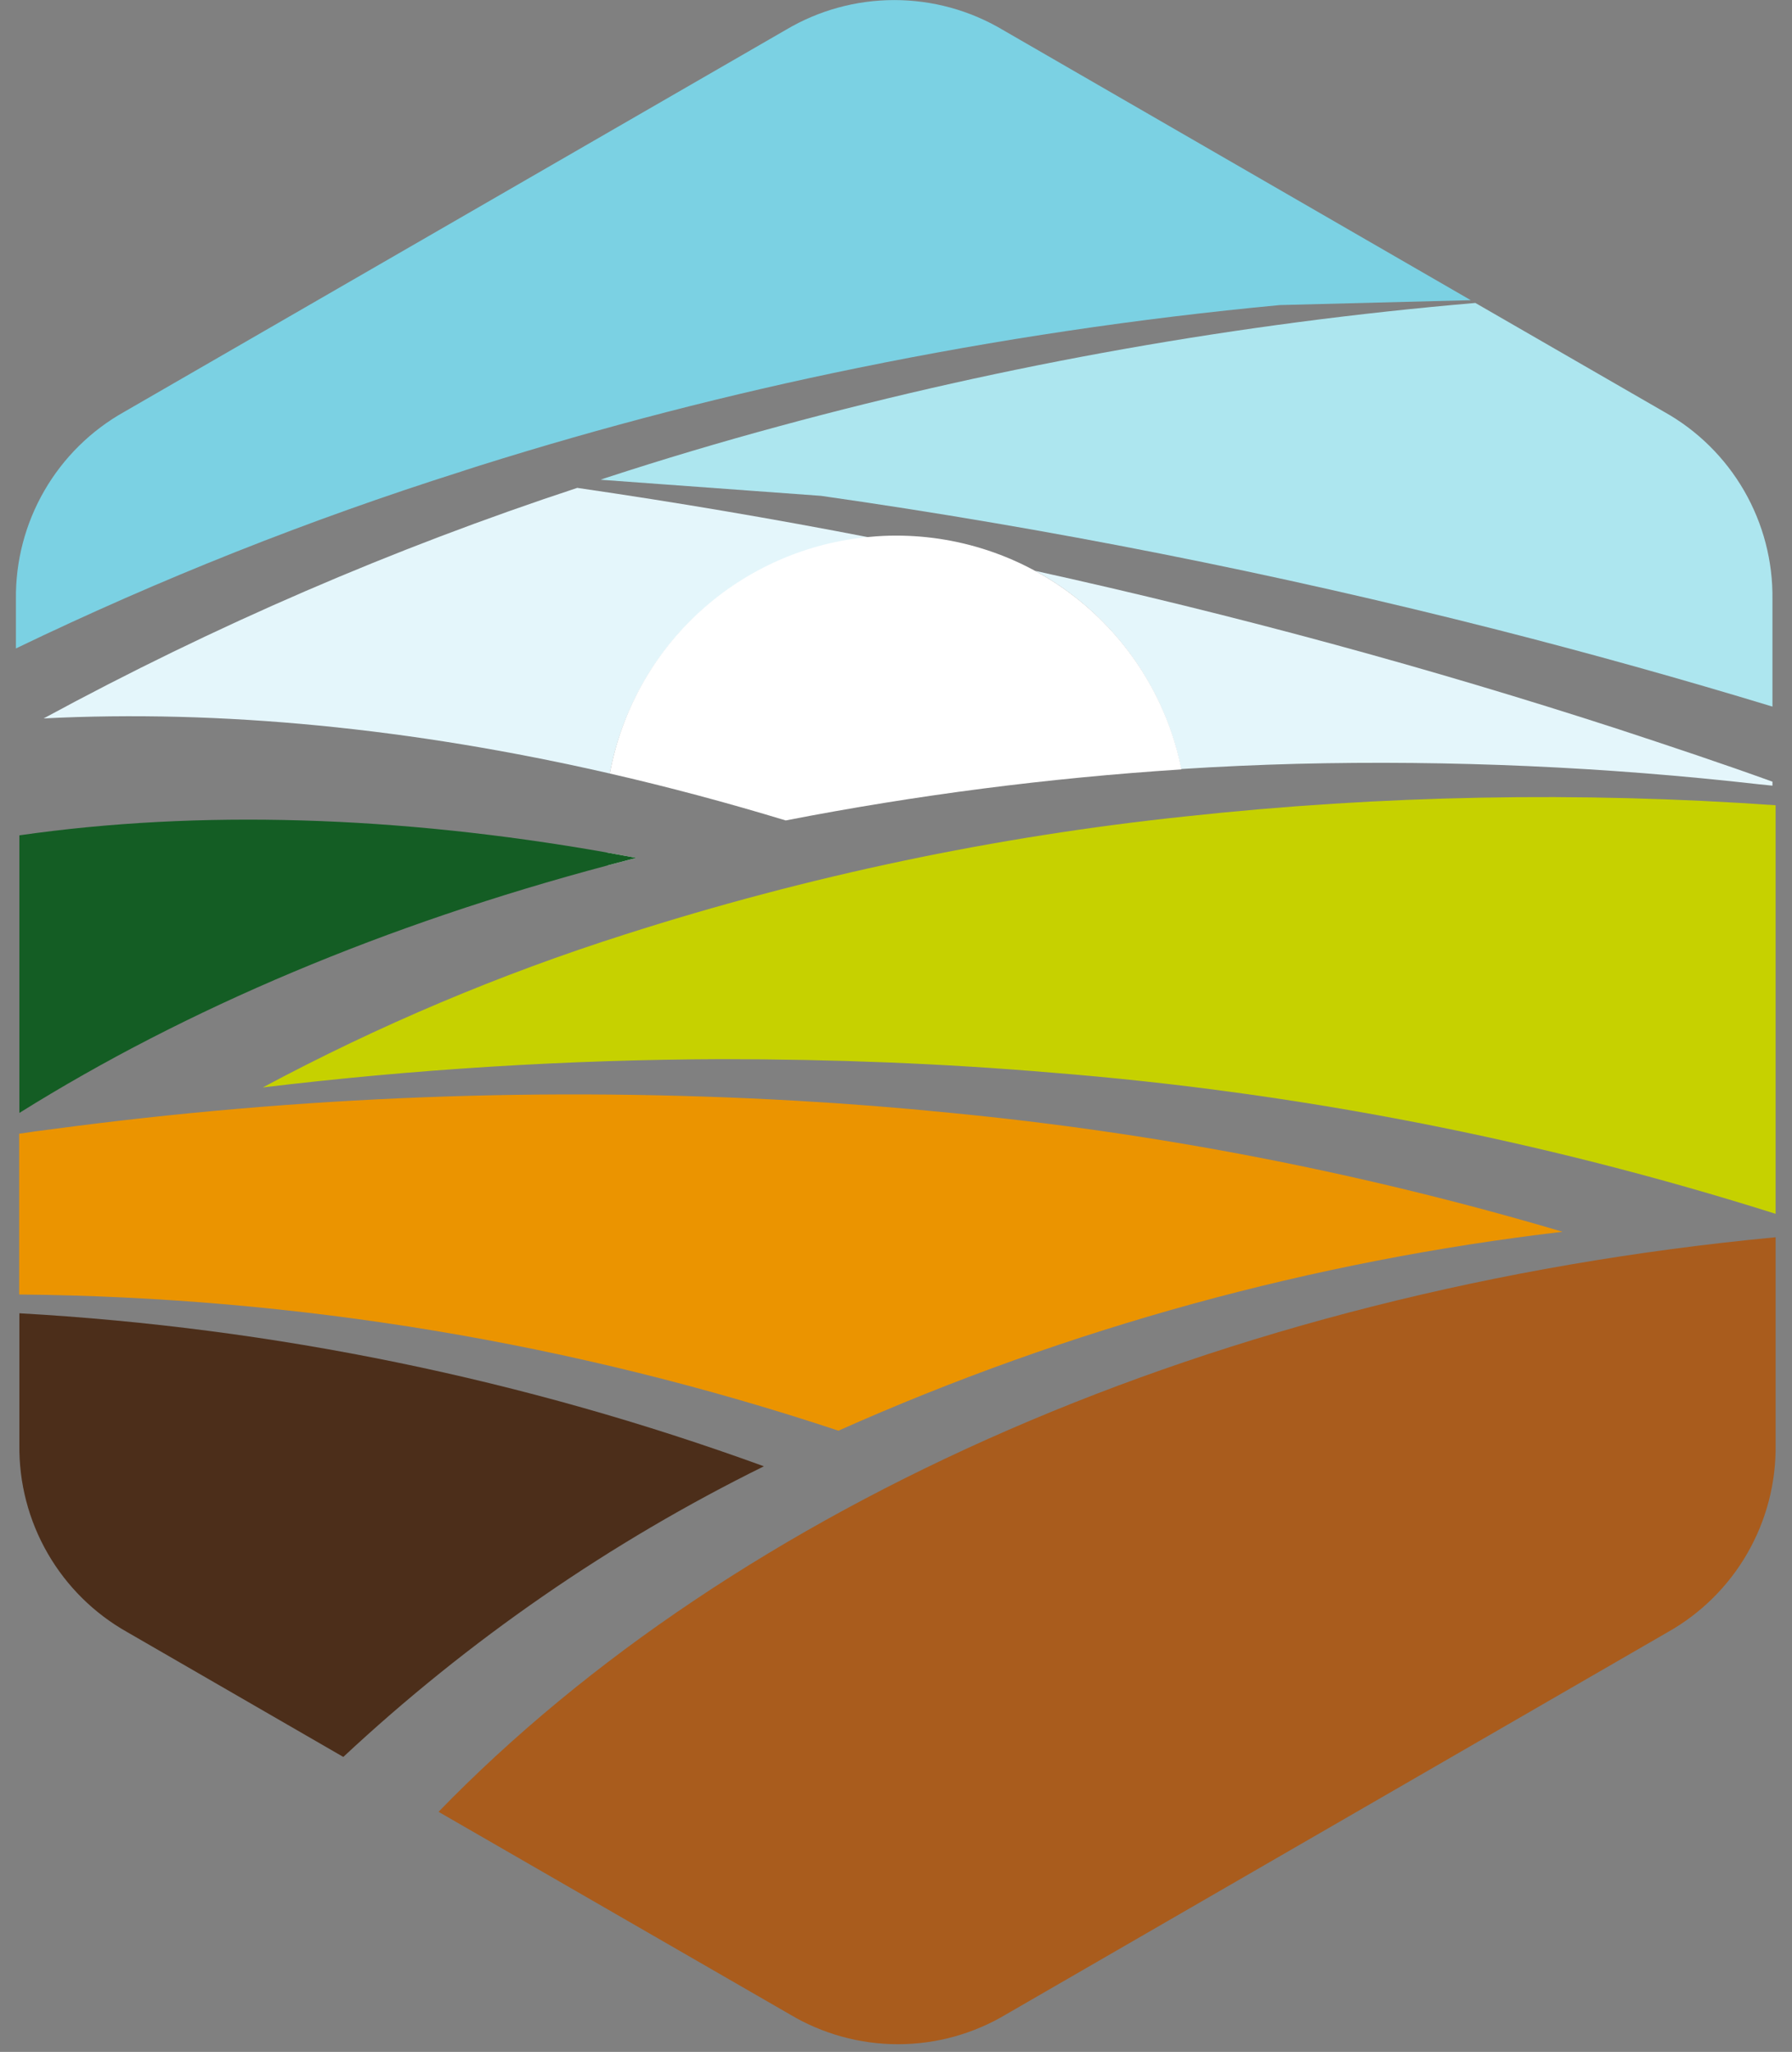
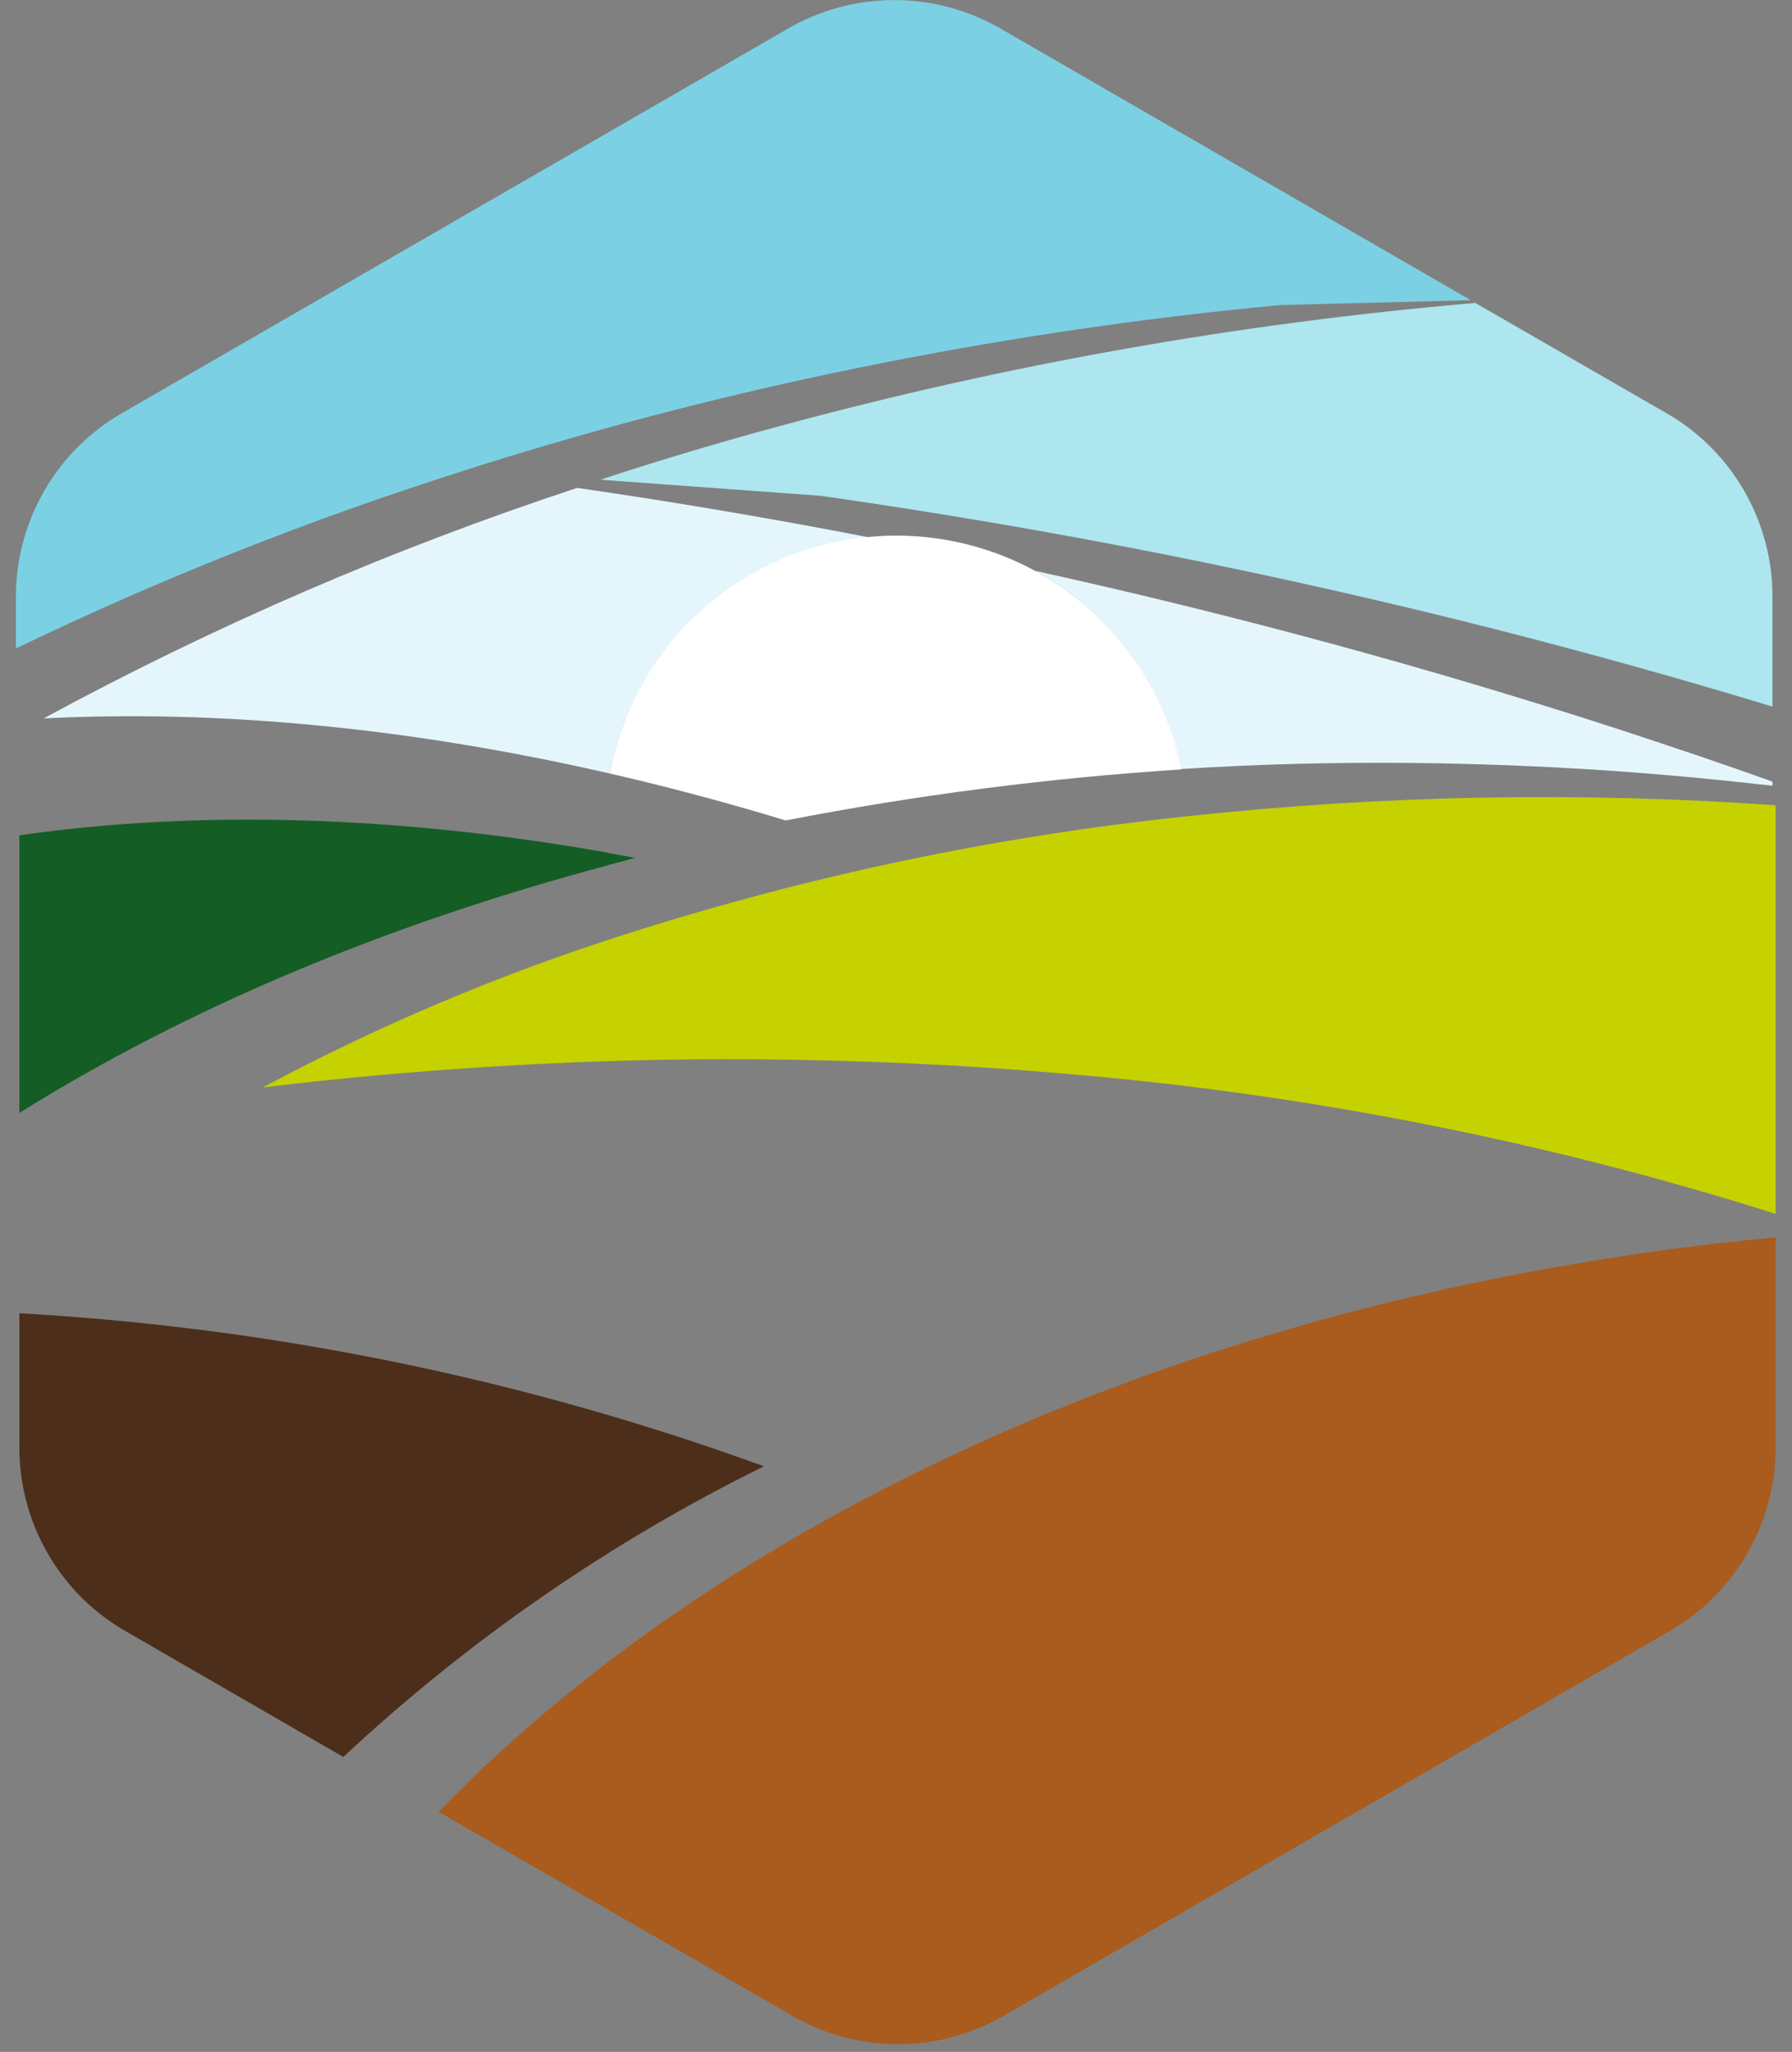
<svg xmlns="http://www.w3.org/2000/svg" width="76" height="87" viewBox="0 0 76 87" fill="none">
  <rect x="0" y="0" width="76" height="87" fill="#808080" stroke="none" />
  <path d="M62.377 12.728L54.275 12.935C48.267 13.502 42.294 14.392 36.381 15.6C30.959 16.704 25.599 18.088 20.321 19.748L19.78 19.921L19.573 19.99C13.103 22.04 6.788 24.547 0.675 27.494V25.414C0.655 23.797 1.072 22.205 1.881 20.805C2.69 19.405 3.862 18.249 5.273 17.46L33.336 1.261C34.726 0.437 36.312 0.003 37.927 0.003C39.543 0.003 41.129 0.437 42.519 1.261L62.377 12.728Z" fill="#7BD1E3" />
  <path d="M75.171 25.414V29.96C71.333 28.792 67.44 27.705 63.493 26.699C54.044 24.296 44.472 22.401 34.82 21.024L25.468 20.341L25.71 20.258C28.11 19.474 30.561 18.743 33.064 18.066C42.723 15.445 52.599 13.698 62.571 12.845L70.573 17.46C71.986 18.248 73.158 19.404 73.968 20.804C74.777 22.204 75.193 23.797 75.171 25.414Z" fill="#ADE6EF" />
  <path d="M24.482 20.686C28.663 21.294 32.804 21.997 36.904 22.793C34.224 23.027 31.695 24.132 29.701 25.938C27.707 27.745 26.359 30.153 25.862 32.797C17.457 30.868 9.352 30.081 1.851 30.461C9.088 26.534 16.662 23.262 24.482 20.686Z" fill="#E4F6FB" />
  <path d="M75.171 33.143V33.312L74.583 33.252C68.083 32.515 61.541 32.226 55.002 32.386C53.349 32.43 51.713 32.503 50.093 32.607C49.737 30.839 48.998 29.17 47.928 27.718C46.858 26.266 45.483 25.066 43.899 24.203C52.398 26.076 60.668 28.329 68.648 30.92C70.841 31.642 73.021 32.365 75.171 33.143Z" fill="#E4F6FB" />
  <path d="M50.092 32.624C44.462 32.987 38.861 33.71 33.323 34.787C30.814 34.025 28.327 33.362 25.862 32.797C26.353 30.148 27.699 27.732 29.693 25.92C31.687 24.108 34.22 22.999 36.904 22.762C37.265 22.727 37.628 22.71 37.994 22.71C40.847 22.706 43.613 23.69 45.822 25.496C48.03 27.302 49.544 29.818 50.105 32.615L50.092 32.624Z" fill="white" />
-   <path d="M26.986 36.374L25.767 36.694C25.736 36.513 25.719 36.327 25.706 36.141L26.986 36.374Z" fill="white" />
-   <path d="M66.269 52.227C55.665 53.471 45.311 56.315 35.559 60.661C24.348 56.942 12.625 54.993 0.813 54.887V48.07C1.276 47.997 1.743 47.936 2.223 47.876C12.686 46.476 23.259 46.073 33.798 46.673C35.978 46.797 38.141 46.967 40.286 47.183C49.089 48.03 57.789 49.719 66.269 52.227Z" fill="#EB9400" />
+   <path d="M26.986 36.374L25.767 36.694C25.736 36.513 25.719 36.327 25.706 36.141Z" fill="white" />
  <path d="M14.56 74.494L5.407 69.208C3.997 68.418 2.827 67.261 2.02 65.86C1.213 64.459 0.799 62.866 0.822 61.25V55.683C11.608 56.29 22.246 58.476 32.398 62.171C25.881 65.385 19.872 69.537 14.56 74.494Z" fill="#4C2E1A" />
  <path d="M75.305 52.46V61.249C75.328 62.866 74.913 64.458 74.107 65.859C73.3 67.26 72.13 68.417 70.72 69.208L42.674 85.407C41.287 86.237 39.7 86.675 38.083 86.675C36.466 86.675 34.879 86.237 33.492 85.407L18.599 76.821C31.178 63.862 51.606 54.705 75.305 52.46Z" fill="#A95C1D" />
  <path d="M75.305 34.143V51.466C65.328 48.316 55.025 46.308 44.595 45.479C40.023 45.09 35.322 44.908 30.564 44.908C24.074 44.932 17.591 45.332 11.147 46.107C16.06 43.478 21.204 41.306 26.515 39.618C34.252 37.139 42.224 35.462 50.305 34.614C58.608 33.715 66.974 33.557 75.305 34.143Z" fill="#C6D100" />
  <path d="M26.986 36.374L25.767 36.694C16.372 39.194 7.92 42.75 0.822 47.188V35.418C8.435 34.328 16.865 34.583 25.706 36.141L26.986 36.374Z" fill="#145D24" />
</svg>